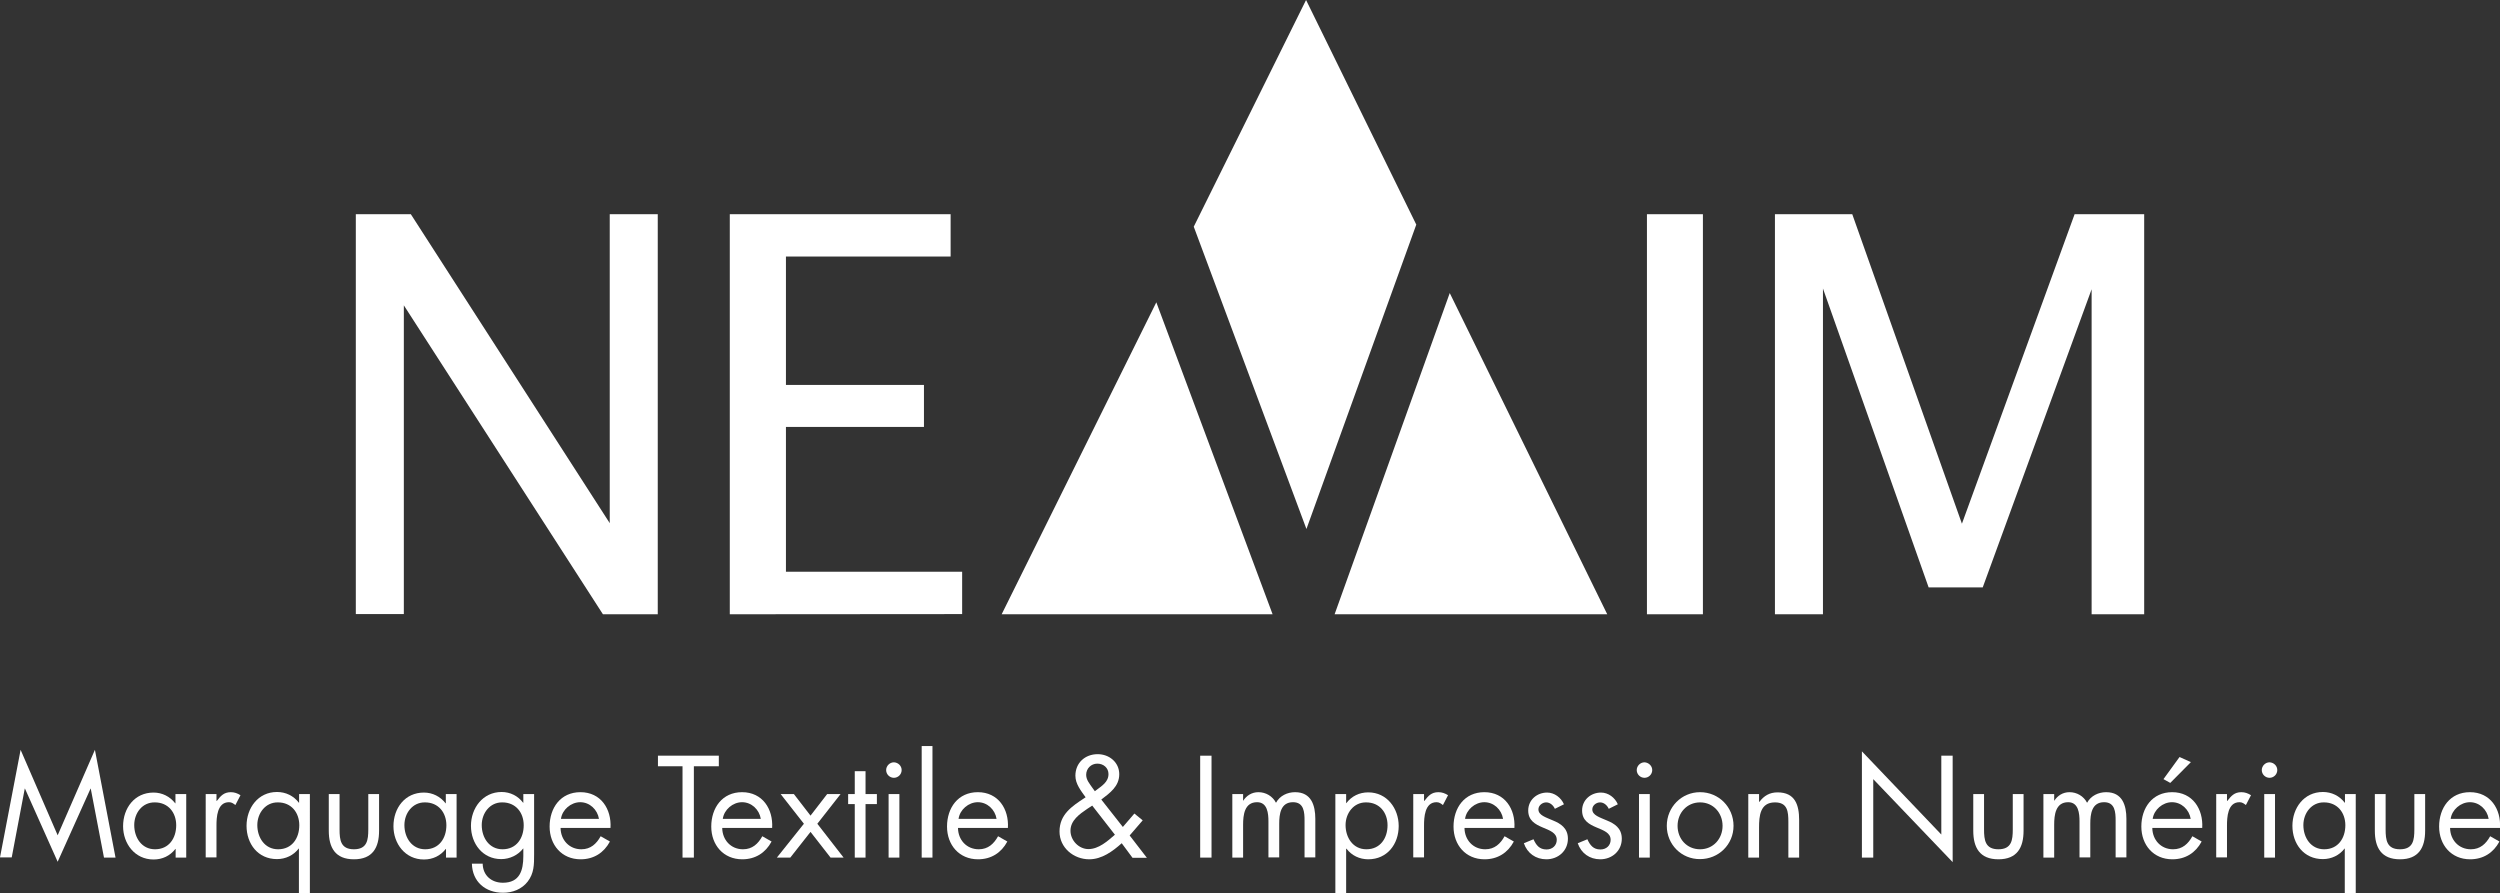
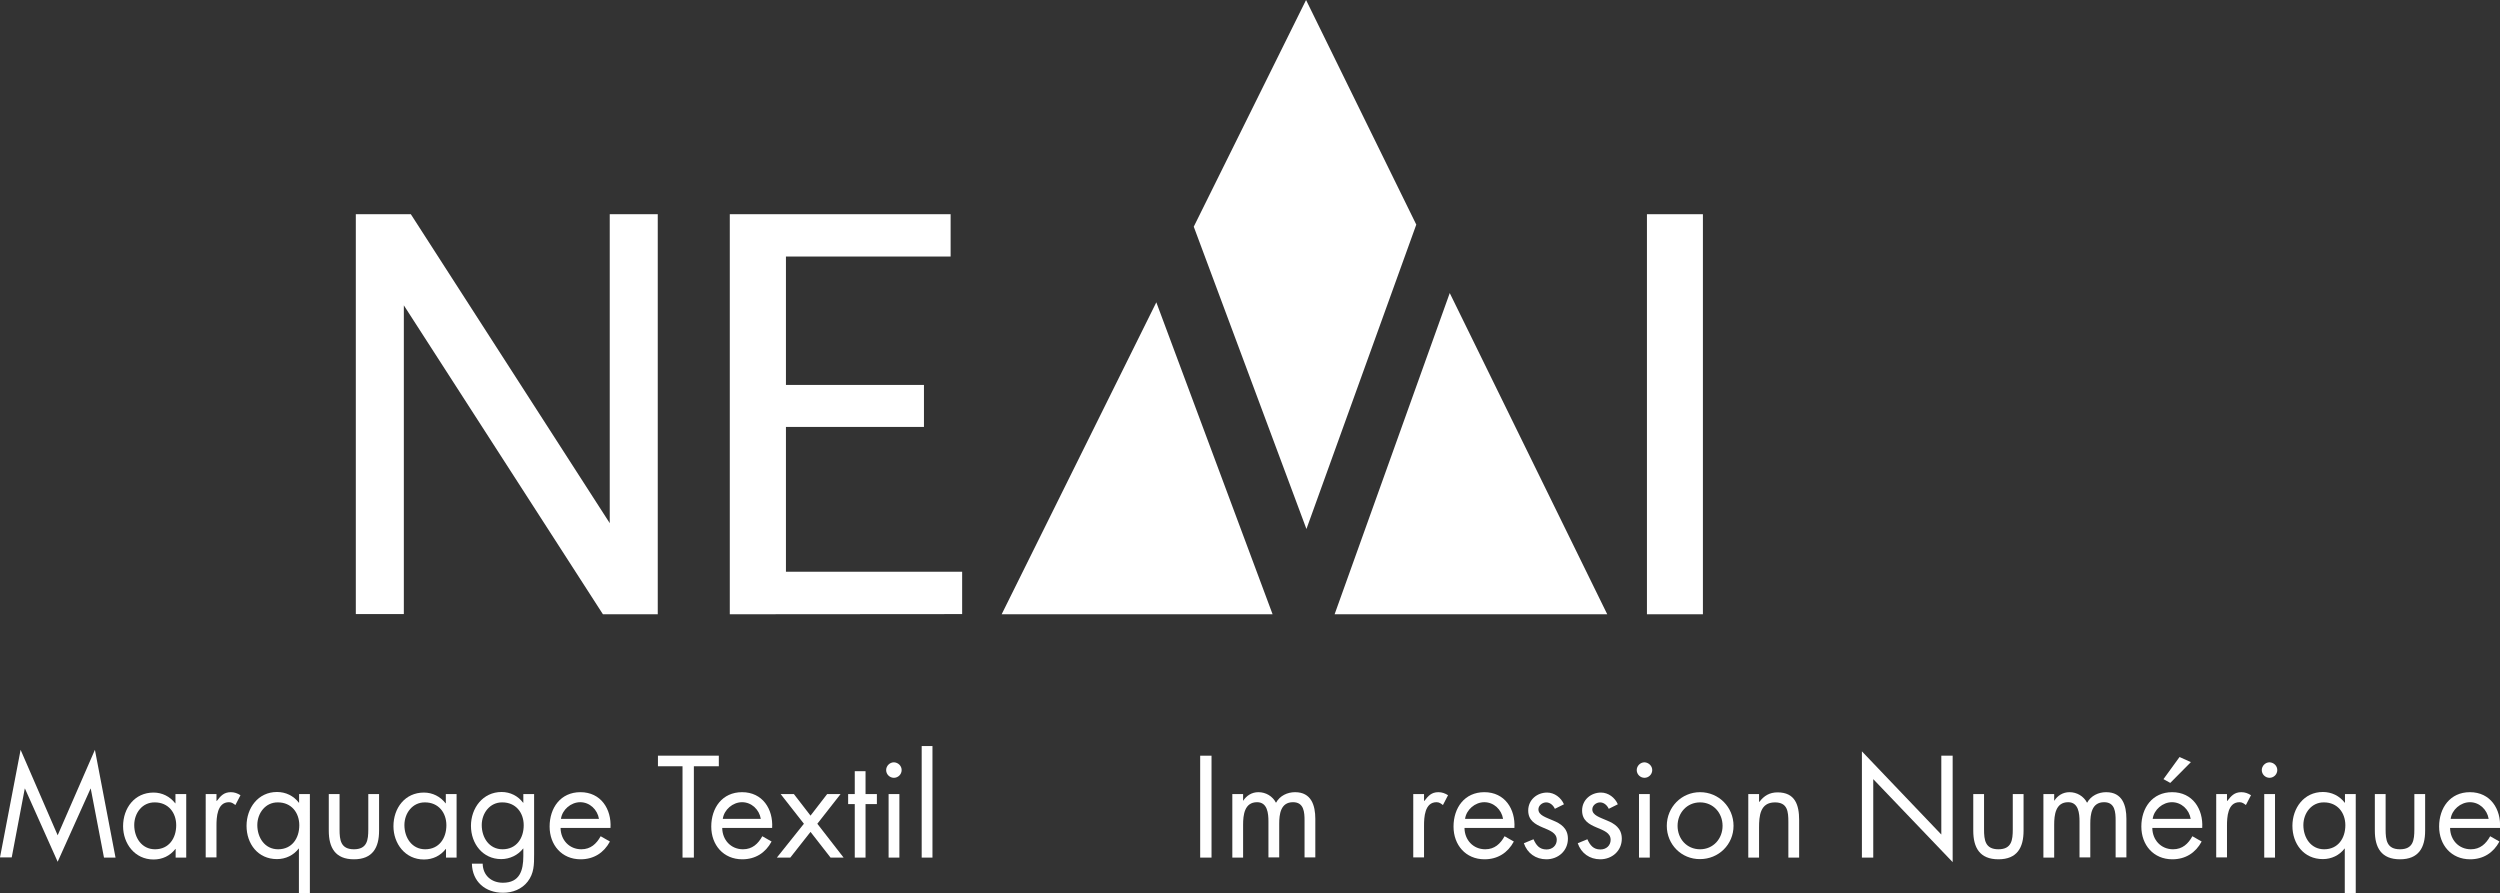
<svg xmlns="http://www.w3.org/2000/svg" version="1.1" id="Calque_1" x="0px" y="0px" width="1322.3px" height="472.4px" viewBox="0 0 1322.3 472.4" style="enable-background:new 0 0 1322.3 472.4;" xml:space="preserve">
  <rect x="0" y="0" width="1322.3" height="472.4" fill="#333333" stroke="none" />
  <style type="text/css">
	.st0{fill:#FFFFFF;}
	.st1{enable-background:new    ;}
</style>
  <g>
    <g>
      <path class="st0" d="M188.2,324.9V113.3h29.1l105.2,163.4V113.3h25.4v211.6h-29L213.6,161.5v163.3h-25.4V324.9z" />
      <path class="st0" d="M386,324.9V113.3h116.8v22.4h-87.1v67.9h73v22.2h-73v76.6h93.2v22.4L386,324.9z" />
      <path class="st0" d="M871.1,324.9V113.3h29.6v211.6H871.1z" />
-       <path class="st0" d="M938.8,324.9V113.3h40.9l58,163.7l59.6-163.7h36.8v211.6h-27.8V153l-57.6,157.7h-28.6l-55.9-158.1v172.3    L938.8,324.9L938.8,324.9z" />
      <g>
        <polygon class="st0" points="691,279.8 749.1,118.8 690.8,0 631.4,119.9    " />
        <polygon class="st0" points="766.8,155 705.9,324.9 850.1,324.9    " />
        <polygon class="st0" points="529.8,324.9 673.1,324.9 611.6,159.9    " />
      </g>
    </g>
    <g class="st1">
      <path class="st0" d="M10.9,396.6l19.6,45.2l19.7-45.2l10.9,57H55L48,417.1h-0.1l-17.4,38.7l-17.3-38.7h-0.1l-6.9,36.4H0    L10.9,396.6z" />
      <path class="st0" d="M98.6,453.6h-5.7v-4.6h-0.1c-2.9,3.7-6.9,5.6-11.6,5.6c-9.9,0-16.1-8.4-16.1-17.6c0-9.6,6.1-17.8,16.1-17.8    c4.6,0,8.7,2.1,11.5,5.7h0.1V420h5.7V453.6z M71,436.4c0,6.6,3.9,12.8,11,12.8c7.4,0,11.2-5.9,11.2-12.7c0-6.7-4.2-12.1-11.3-12.1    C75.2,424.3,71,430.1,71,436.4z" />
      <path class="st0" d="M114.6,423.6h0.1c2-2.6,3.7-4.6,7.4-4.6c1.9,0,3.5,0.6,5.1,1.6l-2.7,5.2c-1.1-0.8-1.9-1.5-3.4-1.5    c-6.3,0-6.6,8.1-6.6,12.4v16.8h-5.7V420h5.7V423.6z" />
      <path class="st0" d="M163.8,472.4h-5.7v-23.6h-0.1c-2.7,3.6-7,5.6-11.5,5.6c-10.1,0-16.1-8.1-16.1-17.6c0-9.4,6.1-17.9,16.1-17.9    c4.6,0,8.8,2,11.6,5.7h0.1V420h5.7V472.4z M136.1,436.4c0,6.6,3.9,12.8,11,12.8c7.4,0,11.2-5.9,11.2-12.7    c0-6.7-4.2-12.1-11.3-12.1C140.4,424.3,136.1,430.1,136.1,436.4z" />
      <path class="st0" d="M179.6,438.7c0,5.6,0.6,10.5,7.6,10.5s7.6-4.9,7.6-10.5V420h5.7v19.4c0,8.9-3.4,15.1-13.3,15.1    s-13.3-6.2-13.3-15.1V420h5.7V438.7z" />
      <path class="st0" d="M241.6,453.6h-5.7v-4.6h-0.1c-2.9,3.7-6.9,5.6-11.6,5.6c-9.9,0-16.1-8.4-16.1-17.6c0-9.6,6.1-17.8,16.1-17.8    c4.6,0,8.7,2.1,11.5,5.7h0.1V420h5.7V453.6z M213.9,436.4c0,6.6,3.9,12.8,11,12.8c7.4,0,11.2-5.9,11.2-12.7    c0-6.7-4.2-12.1-11.3-12.1C218.2,424.3,213.9,430.1,213.9,436.4z" />
      <path class="st0" d="M282.5,451.9c0,5.4,0,10-3.4,14.4c-3.1,4-8,5.9-13,5.9c-9.4,0-16.3-5.9-16.5-15.4h5.7    c0.1,6.2,4.6,10.1,10.7,10.1c8.9,0,10.8-6.5,10.8-14.1v-4h-0.1c-2.7,3.5-7.1,5.6-11.6,5.6c-9.8,0-16-8.2-16-17.6    c0-9.4,6.3-17.9,16.2-17.9c4.6,0,8.7,2.1,11.4,5.7h0.1V420h5.7V451.9z M254.8,436.4c0,6.6,3.9,12.8,11,12.8    c7.4,0,11.2-5.9,11.2-12.7c0-6.7-4.2-12.1-11.3-12.1C259.1,424.3,254.8,430.1,254.8,436.4z" />
      <path class="st0" d="M296.5,438c0.1,6.2,4.5,11.2,11,11.2c4.9,0,8-2.9,10.2-6.9l4.9,2.8c-3.2,6-8.6,9.4-15.5,9.4    c-10,0-16.4-7.6-16.4-17.3c0-9.9,5.8-18.2,16.3-18.2c10.8,0,16.5,8.9,15.9,18.9H296.5z M316.8,433.1c-0.8-4.9-4.9-8.8-9.9-8.8    c-4.9,0-9.5,3.9-10.2,8.8H316.8z" />
      <path class="st0" d="M367,453.6h-6v-48.3h-13v-5.6h32.2v5.6H367V453.6z" />
      <path class="st0" d="M382,438c0.1,6.2,4.5,11.2,11,11.2c4.9,0,8-2.9,10.2-6.9l4.9,2.8c-3.2,6-8.6,9.4-15.5,9.4    c-10,0-16.4-7.6-16.4-17.3c0-9.9,5.8-18.2,16.3-18.2c10.8,0,16.5,8.9,15.9,18.9H382z M402.4,433.1c-0.8-4.9-4.9-8.8-9.9-8.8    c-4.9,0-9.5,3.9-10.2,8.8H402.4z" />
      <path class="st0" d="M412.9,420h7l8.8,11.4l8.8-11.4h7.1l-12.3,15.7l13.9,17.9h-6.9l-10.6-13.6L418,453.6h-7.1l14.3-17.9    L412.9,420z" />
      <path class="st0" d="M457.8,453.6h-5.7v-28.3h-3.5V420h3.5v-12.1h5.7V420h6v5.3h-6V453.6z" />
      <path class="st0" d="M476.9,407.3c0,2.3-1.9,4.1-4.1,4.1c-2.2,0-4.1-1.8-4.1-4.1c0-2.2,1.9-4.1,4.1-4.1    C475.1,403.3,476.9,405.1,476.9,407.3z M475.7,453.6H470V420h5.7V453.6z" />
      <path class="st0" d="M493.2,453.6h-5.7v-59h5.7V453.6z" />
-       <path class="st0" d="M506.7,438c0.1,6.2,4.5,11.2,11,11.2c4.9,0,8-2.9,10.2-6.9l4.9,2.8c-3.2,6-8.6,9.4-15.5,9.4    c-10,0-16.4-7.6-16.4-17.3c0-9.9,5.8-18.2,16.3-18.2c10.8,0,16.5,8.9,15.9,18.9H506.7z M527.1,433.1c-0.8-4.9-4.9-8.8-9.9-8.8    c-4.9,0-9.5,3.9-10.2,8.8H527.1z" />
-       <path class="st0" d="M593.3,446c-4.8,4.3-10.5,8.5-17.2,8.5c-8.2,0-15.7-6.1-15.7-14.7c0-9,6.5-13.3,13.2-17.7l0.6-0.4    c-2.4-3.4-5.4-7-5.4-11.4c0-6.8,5.1-11.4,11.8-11.4c6.1,0,11.4,4.3,11.4,10.6c0,6.4-4.9,9.9-9.5,13.4l11.4,14.5l6.1-7.1l4.4,3.6    l-6.9,8l9.1,11.8h-7.6L593.3,446z M575.1,427.8c-4.1,2.8-8.9,6.1-8.9,11.6c0,5.1,4.4,9.7,9.5,9.7c5.4,0,10.1-4.2,14-7.6l-12-15.4    L575.1,427.8z M579.6,418.1c3.1-2.4,6.7-4.4,6.7-8.7c0-3.3-2.7-5.5-5.9-5.5c-3.3,0-5.9,2.6-5.9,5.9c0,2.7,1.8,4.7,3.3,6.9l1.3,1.8    L579.6,418.1z" />
      <path class="st0" d="M640.8,453.6h-6v-53.9h6V453.6z" />
      <path class="st0" d="M657.4,423.6h0.1c1.8-2.8,4.6-4.6,8.1-4.6c3.9,0,7.5,2.1,9.3,5.6c2-3.7,6-5.6,10.1-5.6    c8.6,0,10.7,7,10.7,14.1v20.4H690v-19.5c0-4.4-0.3-9.7-6.1-9.7c-6.6,0-7.3,6.4-7.3,11.4v17.8h-5.7v-19.1c0-4.1-0.5-10.1-6-10.1    c-6.7,0-7.4,6.8-7.4,11.9v17.4h-5.7V420h5.7V423.6z" />
-       <path class="st0" d="M712,424.8h0.1c2.8-3.7,6.9-5.7,11.6-5.7c9.9,0,16.1,8.5,16.1,17.8c0,9.6-6.1,17.6-16.1,17.6    c-4.6,0-8.8-2-11.5-5.6H712v23.6h-5.7V420h5.7V424.8z M711.7,436.4c0,6.6,3.9,12.8,11,12.8c7.4,0,11.2-5.9,11.2-12.7    c0-6.7-4.2-12.1-11.3-12.1C716,424.3,711.7,430.1,711.7,436.4z" />
      <path class="st0" d="M753.3,423.6h0.1c2-2.6,3.7-4.6,7.4-4.6c1.9,0,3.5,0.6,5.1,1.6l-2.7,5.2c-1.1-0.8-1.9-1.5-3.4-1.5    c-6.3,0-6.6,8.1-6.6,12.4v16.8h-5.7V420h5.7V423.6z" />
      <path class="st0" d="M774.6,438c0.1,6.2,4.5,11.2,11,11.2c4.9,0,8-2.9,10.2-6.9l4.9,2.8c-3.2,6-8.6,9.4-15.5,9.4    c-10,0-16.4-7.6-16.4-17.3c0-9.9,5.8-18.2,16.3-18.2c10.8,0,16.5,8.9,15.9,18.9H774.6z M795,433.1c-0.8-4.9-4.9-8.8-9.9-8.8    c-4.9,0-9.5,3.9-10.2,8.8H795z" />
      <path class="st0" d="M822.4,427.8c-0.8-1.8-2.5-3.4-4.6-3.4c-2,0-4.1,1.6-4.1,3.7c0,3.1,3.9,4.2,7.8,5.9c3.9,1.6,7.8,4,7.8,9.6    c0,6.4-5.1,10.9-11.4,10.9c-5.6,0-10.1-3.2-11.9-8.5l5.1-2.1c1.4,3.1,3.1,5.4,6.9,5.4c3.1,0,5.4-2.1,5.4-5.1    c0-7.5-15.1-4.9-15.1-15.5c0-5.6,4.6-9.5,10-9.5c3.9,0,7.4,2.7,8.9,6.2L822.4,427.8z" />
      <path class="st0" d="M850.9,427.8c-0.8-1.8-2.5-3.4-4.6-3.4c-2,0-4.1,1.6-4.1,3.7c0,3.1,3.9,4.2,7.8,5.9c3.9,1.6,7.8,4,7.8,9.6    c0,6.4-5.1,10.9-11.4,10.9c-5.6,0-10.1-3.2-11.9-8.5l5.1-2.1c1.4,3.1,3.1,5.4,6.9,5.4c3.1,0,5.4-2.1,5.4-5.1    c0-7.5-15.1-4.9-15.1-15.5c0-5.6,4.6-9.5,10-9.5c3.9,0,7.4,2.7,8.9,6.2L850.9,427.8z" />
      <path class="st0" d="M873.9,407.3c0,2.3-1.9,4.1-4.1,4.1c-2.2,0-4.1-1.8-4.1-4.1c0-2.2,1.9-4.1,4.1-4.1    C872,403.3,873.9,405.1,873.9,407.3z M872.6,453.6h-5.7V420h5.7V453.6z" />
      <path class="st0" d="M881.6,436.8c0-9.9,7.8-17.8,17.6-17.8c9.9,0,17.7,7.9,17.7,17.8s-7.9,17.6-17.7,17.6    C889.4,454.5,881.6,446.7,881.6,436.8z M887.3,436.8c0,6.9,4.9,12.4,11.9,12.4s11.9-5.6,11.9-12.4c0-6.8-4.9-12.4-11.9-12.4    S887.3,430,887.3,436.8z" />
      <path class="st0" d="M930.5,424.1h0.1c2.4-3.2,5.4-5,9.6-5c9.3,0,11.4,6.7,11.4,14.6v19.9h-5.7v-18.9c0-5.4-0.4-10.3-7.1-10.3    c-7.9,0-8.4,7.3-8.4,13.3v15.9h-5.7V420h5.7V424.1z" />
      <path class="st0" d="M984.8,397.4l42,44v-41.7h6V456l-42-43.9v41.5h-6V397.4z" />
      <path class="st0" d="M1049.4,438.7c0,5.6,0.6,10.5,7.6,10.5s7.6-4.9,7.6-10.5V420h5.7v19.4c0,8.9-3.4,15.1-13.3,15.1    s-13.3-6.2-13.3-15.1V420h5.7V438.7z" />
      <path class="st0" d="M1086.4,423.6h0.1c1.8-2.8,4.6-4.6,8.1-4.6c3.9,0,7.5,2.1,9.3,5.6c2-3.7,6-5.6,10.1-5.6    c8.6,0,10.7,7,10.7,14.1v20.4h-5.7v-19.5c0-4.4-0.3-9.7-6.1-9.7c-6.6,0-7.3,6.4-7.3,11.4v17.8h-5.7v-19.1c0-4.1-0.5-10.1-6-10.1    c-6.7,0-7.4,6.8-7.4,11.9v17.4h-5.7V420h5.7V423.6z" />
      <path class="st0" d="M1138.4,438c0.1,6.2,4.5,11.2,11,11.2c4.9,0,8-2.9,10.2-6.9l4.9,2.8c-3.2,6-8.6,9.4-15.5,9.4    c-10,0-16.4-7.6-16.4-17.3c0-9.9,5.8-18.2,16.3-18.2c10.8,0,16.5,8.9,15.9,18.9H1138.4z M1158.7,433.1c-0.8-4.9-4.9-8.8-9.9-8.8    c-4.9,0-9.5,3.9-10.2,8.8H1158.7z M1158.8,403.1l-10.9,11l-3.6-2l8.5-11.7L1158.8,403.1z" />
      <path class="st0" d="M1178,423.6h0.1c2-2.6,3.7-4.6,7.4-4.6c1.9,0,3.5,0.6,5.1,1.6l-2.7,5.2c-1.1-0.8-1.9-1.5-3.4-1.5    c-6.3,0-6.6,8.1-6.6,12.4v16.8h-5.7V420h5.7V423.6z" />
      <path class="st0" d="M1204.5,407.3c0,2.3-1.9,4.1-4.1,4.1c-2.2,0-4.1-1.8-4.1-4.1c0-2.2,1.9-4.1,4.1-4.1    C1202.7,403.3,1204.5,405.1,1204.5,407.3z M1203.3,453.6h-5.7V420h5.7V453.6z" />
      <path class="st0" d="M1245.9,472.4h-5.7v-23.6h-0.1c-2.7,3.6-7,5.6-11.5,5.6c-10.1,0-16.1-8.1-16.1-17.6c0-9.4,6.1-17.9,16.1-17.9    c4.6,0,8.8,2,11.6,5.7h0.1V420h5.7V472.4z M1218.3,436.4c0,6.6,3.9,12.8,11,12.8c7.4,0,11.2-5.9,11.2-12.7    c0-6.7-4.2-12.1-11.3-12.1C1222.6,424.3,1218.3,430.1,1218.3,436.4z" />
      <path class="st0" d="M1261.8,438.7c0,5.6,0.6,10.5,7.6,10.5s7.6-4.9,7.6-10.5V420h5.7v19.4c0,8.9-3.4,15.1-13.3,15.1    s-13.3-6.2-13.3-15.1V420h5.7V438.7z" />
      <path class="st0" d="M1295.9,438c0.1,6.2,4.5,11.2,11,11.2c4.9,0,8-2.9,10.2-6.9l4.9,2.8c-3.2,6-8.6,9.4-15.5,9.4    c-10,0-16.4-7.6-16.4-17.3c0-9.9,5.8-18.2,16.3-18.2c10.8,0,16.5,8.9,15.9,18.9H1295.9z M1316.3,433.1c-0.8-4.9-4.9-8.8-9.9-8.8    c-4.9,0-9.5,3.9-10.2,8.8H1316.3z" />
    </g>
  </g>
</svg>